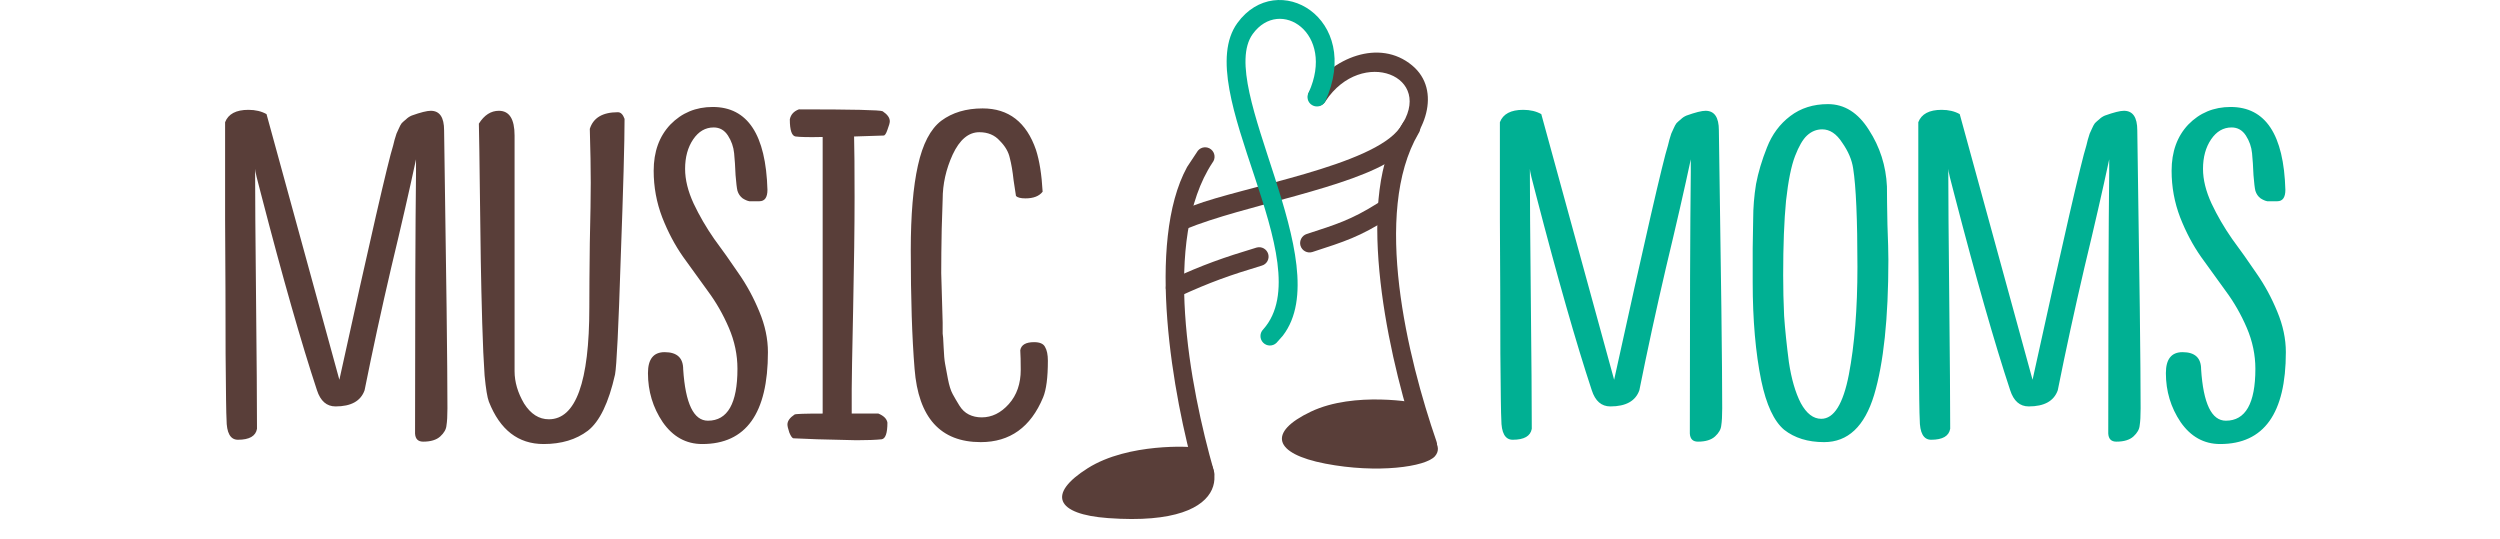
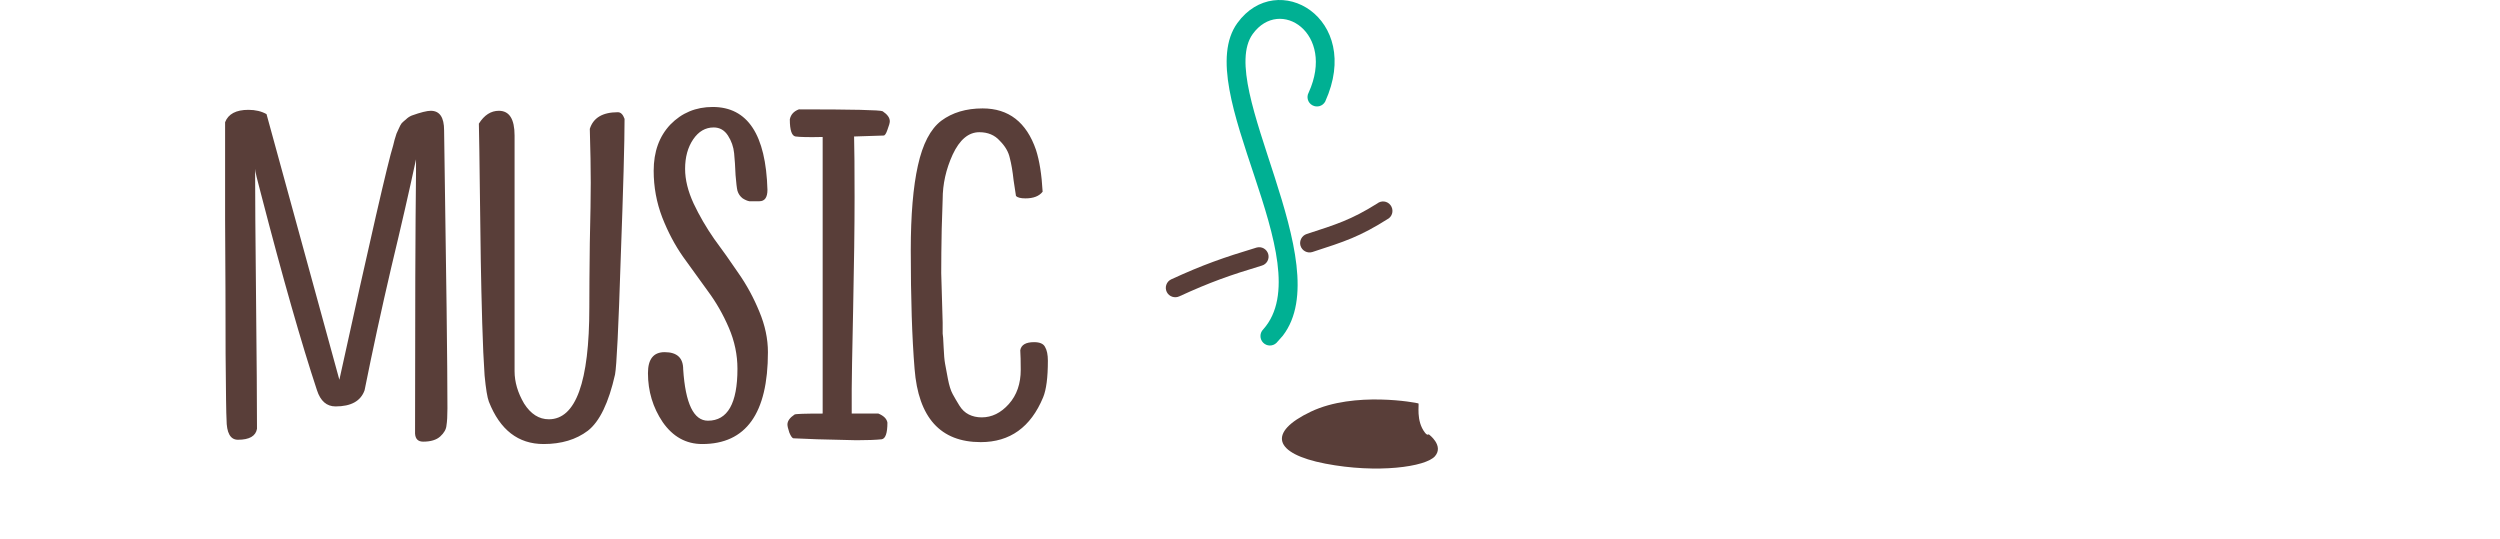
<svg xmlns="http://www.w3.org/2000/svg" width="153" height="33" viewBox="0 0 153 33" fill="none">
  <path d="M25.197 7.072C25.741 6.877 26.13 6.78 26.363 6.78C26.907 6.78 27.179 7.178 27.179 7.975C27.314 16.773 27.383 22.445 27.383 24.99C27.383 25.456 27.363 25.805 27.324 26.038C27.305 26.272 27.179 26.495 26.945 26.709C26.712 26.922 26.363 27.029 25.897 27.029C25.586 27.029 25.421 26.864 25.401 26.534C25.401 19.153 25.421 13.821 25.46 10.539C25.46 10.092 25.46 9.83 25.46 9.752C25.071 11.578 24.566 13.782 23.945 16.366C23.342 18.949 22.799 21.455 22.313 23.883C22.08 24.543 21.488 24.873 20.536 24.873C19.992 24.873 19.613 24.543 19.399 23.883C18.448 21.008 17.311 17.026 15.991 11.937C15.738 11.005 15.612 10.471 15.612 10.335C15.612 11.908 15.631 14.55 15.67 18.259C15.709 21.969 15.728 24.63 15.728 26.242C15.651 26.689 15.262 26.913 14.563 26.913C14.097 26.913 13.864 26.495 13.864 25.66C13.844 25.407 13.825 24.067 13.806 21.639C13.806 19.211 13.796 16.473 13.776 13.423C13.776 10.373 13.776 8.392 13.776 7.479C13.971 6.974 14.447 6.722 15.204 6.722C15.631 6.722 16 6.809 16.311 6.984L20.769 23.242C22.653 14.656 23.75 9.878 24.061 8.907C24.081 8.829 24.11 8.713 24.148 8.557C24.207 8.383 24.246 8.256 24.265 8.179C24.304 8.101 24.352 7.994 24.411 7.858C24.469 7.722 24.527 7.615 24.585 7.538C24.663 7.46 24.751 7.382 24.848 7.305C24.945 7.207 25.061 7.13 25.197 7.072ZM29.307 7.567C29.637 7.042 30.045 6.78 30.531 6.78C31.172 6.78 31.492 7.285 31.492 8.295V22.717C31.492 23.378 31.687 24.038 32.075 24.698C32.483 25.339 32.988 25.66 33.59 25.66C35.241 25.66 36.067 23.378 36.067 18.813C36.067 17.861 36.076 16.55 36.096 14.88C36.135 13.209 36.154 11.976 36.154 11.18C36.154 10.306 36.135 9.208 36.096 7.887C36.309 7.207 36.882 6.868 37.815 6.868C37.989 6.868 38.126 7.004 38.223 7.275C38.223 8.693 38.145 11.529 37.989 15.783C37.854 20.037 37.737 22.416 37.64 22.921C37.251 24.65 36.698 25.796 35.979 26.359C35.261 26.903 34.357 27.175 33.27 27.175C31.716 27.175 30.599 26.311 29.919 24.582C29.822 24.329 29.735 23.795 29.657 22.979C29.599 22.164 29.55 21.086 29.511 19.745C29.472 18.386 29.443 17.123 29.424 15.958C29.404 14.792 29.385 13.326 29.366 11.558C29.346 9.771 29.327 8.441 29.307 7.567ZM43.617 6.547C45.754 6.547 46.871 8.237 46.968 11.617C46.968 12.083 46.803 12.316 46.473 12.316C46.201 12.316 45.997 12.316 45.861 12.316C45.744 12.296 45.608 12.238 45.453 12.141C45.297 12.024 45.191 11.869 45.132 11.675C45.094 11.52 45.055 11.199 45.016 10.713C44.996 10.208 44.967 9.762 44.928 9.373C44.89 8.985 44.763 8.625 44.55 8.295C44.336 7.965 44.045 7.8 43.676 7.8C43.171 7.8 42.753 8.043 42.423 8.528C42.093 9.014 41.928 9.616 41.928 10.335C41.928 10.995 42.102 11.704 42.452 12.461C42.802 13.2 43.219 13.918 43.705 14.617C44.21 15.297 44.705 15.997 45.191 16.715C45.696 17.434 46.123 18.221 46.473 19.075C46.822 19.91 46.997 20.736 46.997 21.552C46.997 25.3 45.657 27.175 42.976 27.175C41.986 27.175 41.18 26.728 40.558 25.835C39.956 24.941 39.655 23.941 39.655 22.834C39.655 21.979 39.995 21.552 40.675 21.552C41.432 21.552 41.811 21.901 41.811 22.601C41.947 24.698 42.452 25.747 43.326 25.747C44.53 25.747 45.132 24.689 45.132 22.572C45.132 21.717 44.958 20.882 44.608 20.066C44.258 19.25 43.831 18.502 43.326 17.822C42.821 17.123 42.316 16.424 41.811 15.725C41.306 15.006 40.879 14.2 40.529 13.306C40.179 12.394 40.005 11.442 40.005 10.451C40.005 9.286 40.345 8.344 41.024 7.625C41.724 6.906 42.588 6.547 43.617 6.547ZM53.756 25.31C54.086 25.446 54.271 25.631 54.31 25.864C54.31 26.505 54.193 26.845 53.96 26.884C53.591 26.922 53.076 26.942 52.416 26.942C51.775 26.922 50.979 26.903 50.027 26.884C49.095 26.845 48.609 26.825 48.57 26.825C48.492 26.825 48.405 26.709 48.308 26.476C48.23 26.242 48.191 26.077 48.191 25.98C48.191 25.767 48.337 25.563 48.628 25.368C48.687 25.33 49.26 25.31 50.347 25.31V8.383C49.532 8.402 48.978 8.392 48.687 8.353C48.454 8.315 48.337 7.965 48.337 7.305C48.395 7.013 48.58 6.809 48.891 6.693C52.173 6.693 53.883 6.732 54.018 6.809C54.31 7.004 54.456 7.207 54.456 7.421C54.456 7.518 54.407 7.693 54.31 7.946C54.232 8.179 54.154 8.295 54.077 8.295L52.27 8.353C52.29 9.053 52.3 10.296 52.3 12.083C52.3 13.889 52.27 16.171 52.212 18.93C52.154 21.668 52.125 23.29 52.125 23.795V25.31H53.756ZM63.809 11.733C63.596 12.005 63.246 12.141 62.76 12.141C62.469 12.141 62.275 12.092 62.178 11.995C62.158 11.898 62.11 11.578 62.032 11.034C61.974 10.49 61.896 10.034 61.799 9.665C61.721 9.296 61.517 8.946 61.187 8.616C60.876 8.266 60.459 8.091 59.934 8.091C59.274 8.091 58.73 8.548 58.303 9.461C57.895 10.354 57.691 11.267 57.691 12.199C57.691 12.374 57.671 12.976 57.633 14.006C57.613 15.016 57.603 15.919 57.603 16.715L57.691 19.745C57.691 20.114 57.691 20.338 57.691 20.415C57.71 20.493 57.73 20.765 57.749 21.231C57.769 21.697 57.798 22.037 57.837 22.251C57.875 22.445 57.934 22.756 58.011 23.183C58.089 23.591 58.186 23.902 58.303 24.116C58.419 24.329 58.555 24.562 58.711 24.815C58.866 25.067 59.06 25.252 59.293 25.368C59.526 25.485 59.789 25.543 60.08 25.543C60.702 25.543 61.255 25.271 61.741 24.727C62.226 24.184 62.469 23.484 62.469 22.63C62.469 22.125 62.459 21.727 62.44 21.435C62.498 21.105 62.78 20.94 63.285 20.94C63.634 20.94 63.858 21.037 63.955 21.231C64.072 21.425 64.13 21.707 64.13 22.076C64.13 23.106 64.033 23.853 63.838 24.32C63.081 26.145 61.809 27.058 60.022 27.058C57.555 27.058 56.205 25.563 55.972 22.572C55.816 20.668 55.739 18.25 55.739 15.317C55.739 13.161 55.885 11.432 56.176 10.131C56.467 8.81 56.943 7.897 57.603 7.392C58.283 6.887 59.128 6.635 60.138 6.635C61.731 6.635 62.819 7.479 63.401 9.169C63.615 9.83 63.751 10.684 63.809 11.733Z" fill="#593E39" />
-   <path d="M103.214 7.072C103.758 6.877 104.146 6.78 104.379 6.78C104.923 6.78 105.195 7.178 105.195 7.975C105.331 16.773 105.399 22.445 105.399 24.99C105.399 25.456 105.379 25.805 105.341 26.038C105.321 26.272 105.195 26.495 104.962 26.709C104.729 26.922 104.379 27.029 103.913 27.029C103.602 27.029 103.437 26.864 103.418 26.534C103.418 19.153 103.437 13.821 103.476 10.539C103.476 10.092 103.476 9.83 103.476 9.752C103.087 11.578 102.582 13.782 101.961 16.366C101.359 18.949 100.815 21.455 100.329 23.883C100.096 24.543 99.504 24.873 98.552 24.873C98.008 24.873 97.629 24.543 97.416 23.883C96.464 21.008 95.328 17.026 94.007 11.937C93.754 11.005 93.628 10.471 93.628 10.335C93.628 11.908 93.648 14.55 93.686 18.259C93.725 21.969 93.745 24.63 93.745 26.242C93.667 26.689 93.279 26.913 92.579 26.913C92.113 26.913 91.88 26.495 91.88 25.66C91.861 25.407 91.841 24.067 91.822 21.639C91.822 19.211 91.812 16.473 91.793 13.423C91.793 10.373 91.793 8.392 91.793 7.479C91.987 6.974 92.463 6.722 93.22 6.722C93.648 6.722 94.017 6.809 94.327 6.984L98.785 23.242C100.669 14.656 101.767 9.878 102.077 8.907C102.097 8.829 102.126 8.713 102.165 8.557C102.223 8.383 102.262 8.256 102.281 8.179C102.32 8.101 102.369 7.994 102.427 7.858C102.485 7.722 102.544 7.615 102.602 7.538C102.68 7.46 102.767 7.382 102.864 7.305C102.961 7.207 103.078 7.13 103.214 7.072ZM115.481 11.413C115.481 11.957 115.491 12.733 115.511 13.743C115.549 14.734 115.569 15.453 115.569 15.899C115.569 19.473 115.277 22.232 114.695 24.174C114.112 26.097 113.092 27.058 111.636 27.058C110.645 27.058 109.829 26.806 109.188 26.301C108.567 25.776 108.1 24.776 107.79 23.3C107.44 21.591 107.265 19.58 107.265 17.269C107.265 16.764 107.265 16.074 107.265 15.2C107.285 14.326 107.294 13.734 107.294 13.423C107.294 12.704 107.353 11.986 107.469 11.267C107.605 10.548 107.829 9.801 108.139 9.024C108.45 8.227 108.926 7.586 109.567 7.101C110.208 6.615 110.975 6.372 111.869 6.372C112.879 6.372 113.714 6.897 114.374 7.946C115.054 8.994 115.423 10.15 115.481 11.413ZM111.461 25.631C112.238 25.631 112.801 24.727 113.151 22.921C113.5 21.095 113.675 18.9 113.675 16.337C113.675 13.423 113.588 11.413 113.413 10.306C113.335 9.781 113.112 9.257 112.743 8.732C112.393 8.188 111.985 7.916 111.519 7.916C111.169 7.916 110.859 8.043 110.587 8.295C110.334 8.528 110.091 8.946 109.858 9.548C109.625 10.15 109.441 11.063 109.305 12.287C109.188 13.51 109.13 15.025 109.13 16.832C109.13 17.667 109.149 18.502 109.188 19.337C109.246 20.173 109.344 21.115 109.48 22.164C109.635 23.193 109.878 24.028 110.208 24.669C110.558 25.31 110.975 25.631 111.461 25.631ZM128.821 7.072C129.365 6.877 129.753 6.78 129.986 6.78C130.53 6.78 130.802 7.178 130.802 7.975C130.938 16.773 131.006 22.445 131.006 24.99C131.006 25.456 130.986 25.805 130.948 26.038C130.928 26.272 130.802 26.495 130.569 26.709C130.336 26.922 129.986 27.029 129.52 27.029C129.209 27.029 129.044 26.864 129.025 26.534C129.025 19.153 129.044 13.821 129.083 10.539C129.083 10.092 129.083 9.83 129.083 9.752C128.695 11.578 128.19 13.782 127.568 16.366C126.966 18.949 126.422 21.455 125.936 23.883C125.703 24.543 125.111 24.873 124.159 24.873C123.615 24.873 123.237 24.543 123.023 23.883C122.071 21.008 120.935 17.026 119.614 11.937C119.362 11.005 119.235 10.471 119.235 10.335C119.235 11.908 119.255 14.55 119.294 18.259C119.332 21.969 119.352 24.63 119.352 26.242C119.274 26.689 118.886 26.913 118.186 26.913C117.72 26.913 117.487 26.495 117.487 25.66C117.468 25.407 117.448 24.067 117.429 21.639C117.429 19.211 117.419 16.473 117.4 13.423C117.4 10.373 117.4 8.392 117.4 7.479C117.594 6.974 118.07 6.722 118.827 6.722C119.255 6.722 119.624 6.809 119.935 6.984L124.392 23.242C126.276 14.656 127.374 9.878 127.685 8.907C127.704 8.829 127.733 8.713 127.772 8.557C127.83 8.383 127.869 8.256 127.888 8.179C127.927 8.101 127.976 7.994 128.034 7.858C128.092 7.722 128.151 7.615 128.209 7.538C128.287 7.46 128.374 7.382 128.471 7.305C128.568 7.207 128.685 7.13 128.821 7.072ZM136.514 6.547C138.651 6.547 139.768 8.237 139.865 11.617C139.865 12.083 139.7 12.316 139.37 12.316C139.098 12.316 138.894 12.316 138.758 12.316C138.641 12.296 138.505 12.238 138.35 12.141C138.194 12.024 138.088 11.869 138.029 11.675C137.99 11.52 137.952 11.199 137.913 10.713C137.893 10.208 137.864 9.762 137.825 9.373C137.787 8.985 137.66 8.625 137.447 8.295C137.233 7.965 136.942 7.8 136.573 7.8C136.068 7.8 135.65 8.043 135.32 8.528C134.99 9.014 134.824 9.616 134.824 10.335C134.824 10.995 134.999 11.704 135.349 12.461C135.698 13.2 136.116 13.918 136.602 14.617C137.107 15.297 137.602 15.997 138.088 16.715C138.593 17.434 139.02 18.221 139.37 19.075C139.719 19.91 139.894 20.736 139.894 21.552C139.894 25.3 138.554 27.175 135.873 27.175C134.883 27.175 134.077 26.728 133.455 25.835C132.853 24.941 132.552 23.941 132.552 22.834C132.552 21.979 132.892 21.552 133.572 21.552C134.329 21.552 134.708 21.901 134.708 22.601C134.844 24.698 135.349 25.747 136.223 25.747C137.427 25.747 138.029 24.689 138.029 22.572C138.029 21.717 137.854 20.882 137.505 20.066C137.155 19.25 136.728 18.502 136.223 17.822C135.718 17.123 135.213 16.424 134.708 15.725C134.203 15.006 133.776 14.2 133.426 13.306C133.076 12.394 132.902 11.442 132.902 10.451C132.902 9.286 133.241 8.344 133.921 7.625C134.62 6.906 135.485 6.547 136.514 6.547Z" fill="#00B093" />
-   <path fill-rule="evenodd" clip-rule="evenodd" d="M73.187 29.166C71.77 24.217 70.123 14.842 72.651 10.219L73.307 9.228C73.505 8.982 73.867 8.941 74.118 9.144C74.365 9.344 74.403 9.709 74.203 9.955C71.096 14.663 72.814 23.656 74.291 28.829C74.384 29.135 74.213 29.459 73.905 29.552C73.602 29.643 73.279 29.47 73.187 29.166Z" fill="#593E39" />
-   <path fill-rule="evenodd" clip-rule="evenodd" d="M73.042 27.373C72.953 27.346 69.067 27.078 66.57 28.654C64.075 30.226 64.6 31.476 67.82 31.708C76.049 32.308 74.778 27.904 73.042 27.373Z" fill="#593E39" />
  <path fill-rule="evenodd" clip-rule="evenodd" d="M87.448 26.585C87.444 26.549 87.379 26.701 87.21 26.482C86.637 25.748 86.871 24.72 86.805 24.689C86.721 24.651 82.898 23.924 80.228 25.192C77.562 26.459 77.935 27.761 81.107 28.374C84.278 28.989 87.265 28.574 87.823 27.917C88.377 27.27 87.448 26.585 87.448 26.585Z" fill="#593E39" />
  <path fill-rule="evenodd" clip-rule="evenodd" d="M84.999 13.36C83.199 14.502 82.316 14.772 80.312 15.425C80.007 15.518 79.684 15.345 79.591 15.04C79.501 14.738 79.674 14.412 79.977 14.319C81.756 13.74 82.685 13.459 84.283 12.456C84.538 12.254 84.9 12.298 85.096 12.551C85.29 12.804 85.25 13.164 84.999 13.36ZM77.221 16.256C75.258 16.848 74.057 17.271 72.186 18.131C71.901 18.27 71.552 18.159 71.408 17.874C71.267 17.59 71.381 17.242 71.667 17.101C73.615 16.205 74.862 15.767 76.9 15.152C77.208 15.063 77.526 15.24 77.615 15.548C77.703 15.853 77.526 16.171 77.221 16.256Z" fill="#593E39" />
-   <path fill-rule="evenodd" clip-rule="evenodd" d="M86.825 27.405C85.147 22.541 82.999 13.265 85.278 8.516L85.876 7.49C86.066 7.232 86.424 7.173 86.683 7.361C86.938 7.549 86.997 7.907 86.814 8.164C83.963 13.031 86.156 21.924 87.912 27.013C88.019 27.312 87.868 27.643 87.566 27.75C87.263 27.858 86.932 27.704 86.825 27.405Z" fill="#593E39" />
-   <path fill-rule="evenodd" clip-rule="evenodd" d="M80.112 5.631C81.499 3.534 84.416 2.338 86.42 4.002C88.268 5.532 87.21 8.375 85.394 9.65C82.749 11.508 76.146 12.545 72.547 14.028C72.254 14.157 71.916 14.033 71.786 13.738C71.655 13.449 71.782 13.107 72.075 12.979L73.04 12.579C76.058 11.426 84.026 10.145 85.672 7.82C87.904 4.655 83.339 2.845 81.13 6.181C80.981 6.461 80.631 6.565 80.348 6.413C80.068 6.257 79.963 5.909 80.112 5.631Z" fill="#593E39" />
  <path fill-rule="evenodd" clip-rule="evenodd" d="M80.091 5.665C81.743 2.028 78.325 -0.213 76.666 2.082C74.369 5.27 81.935 16.095 78.51 20.543L78.121 20.982C77.895 21.203 77.528 21.201 77.305 20.971C77.082 20.744 77.086 20.379 77.311 20.156C80.934 16.087 72.778 5.477 75.727 1.41C78.159 -1.947 83.423 1.103 81.102 6.217C80.948 6.498 80.599 6.599 80.318 6.443C80.042 6.297 79.937 5.943 80.091 5.665Z" fill="#00B093" />
</svg>